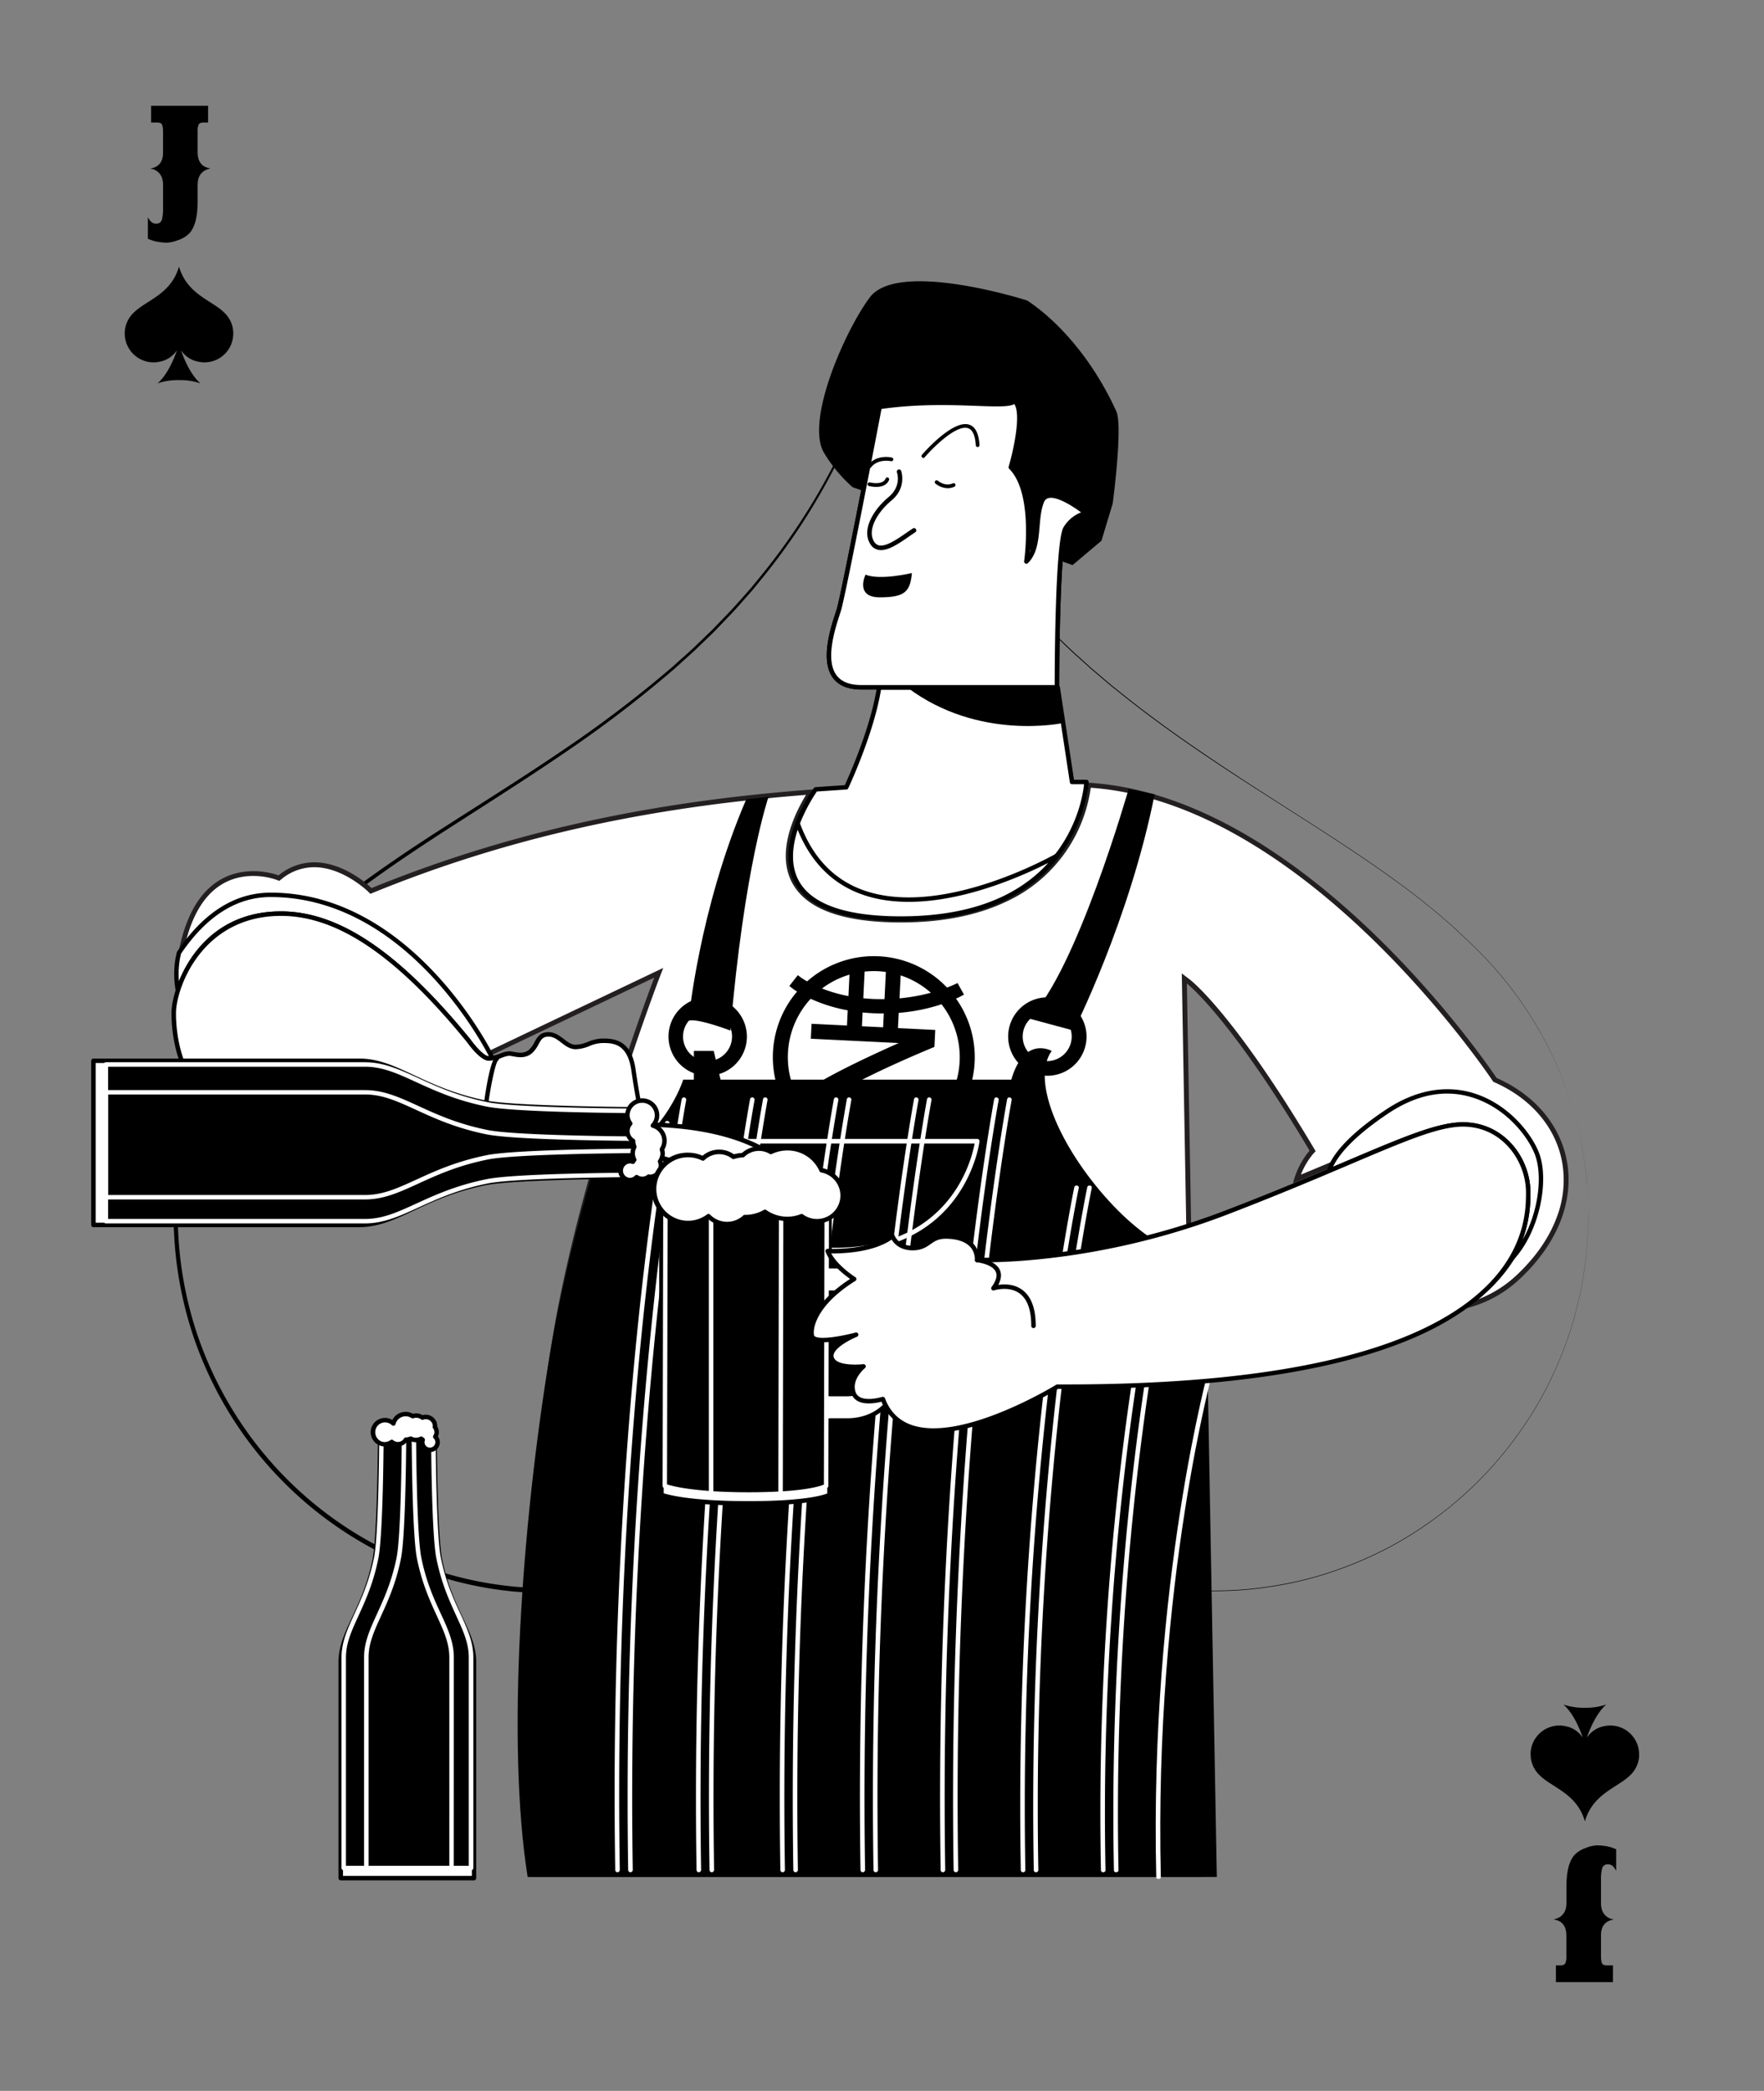
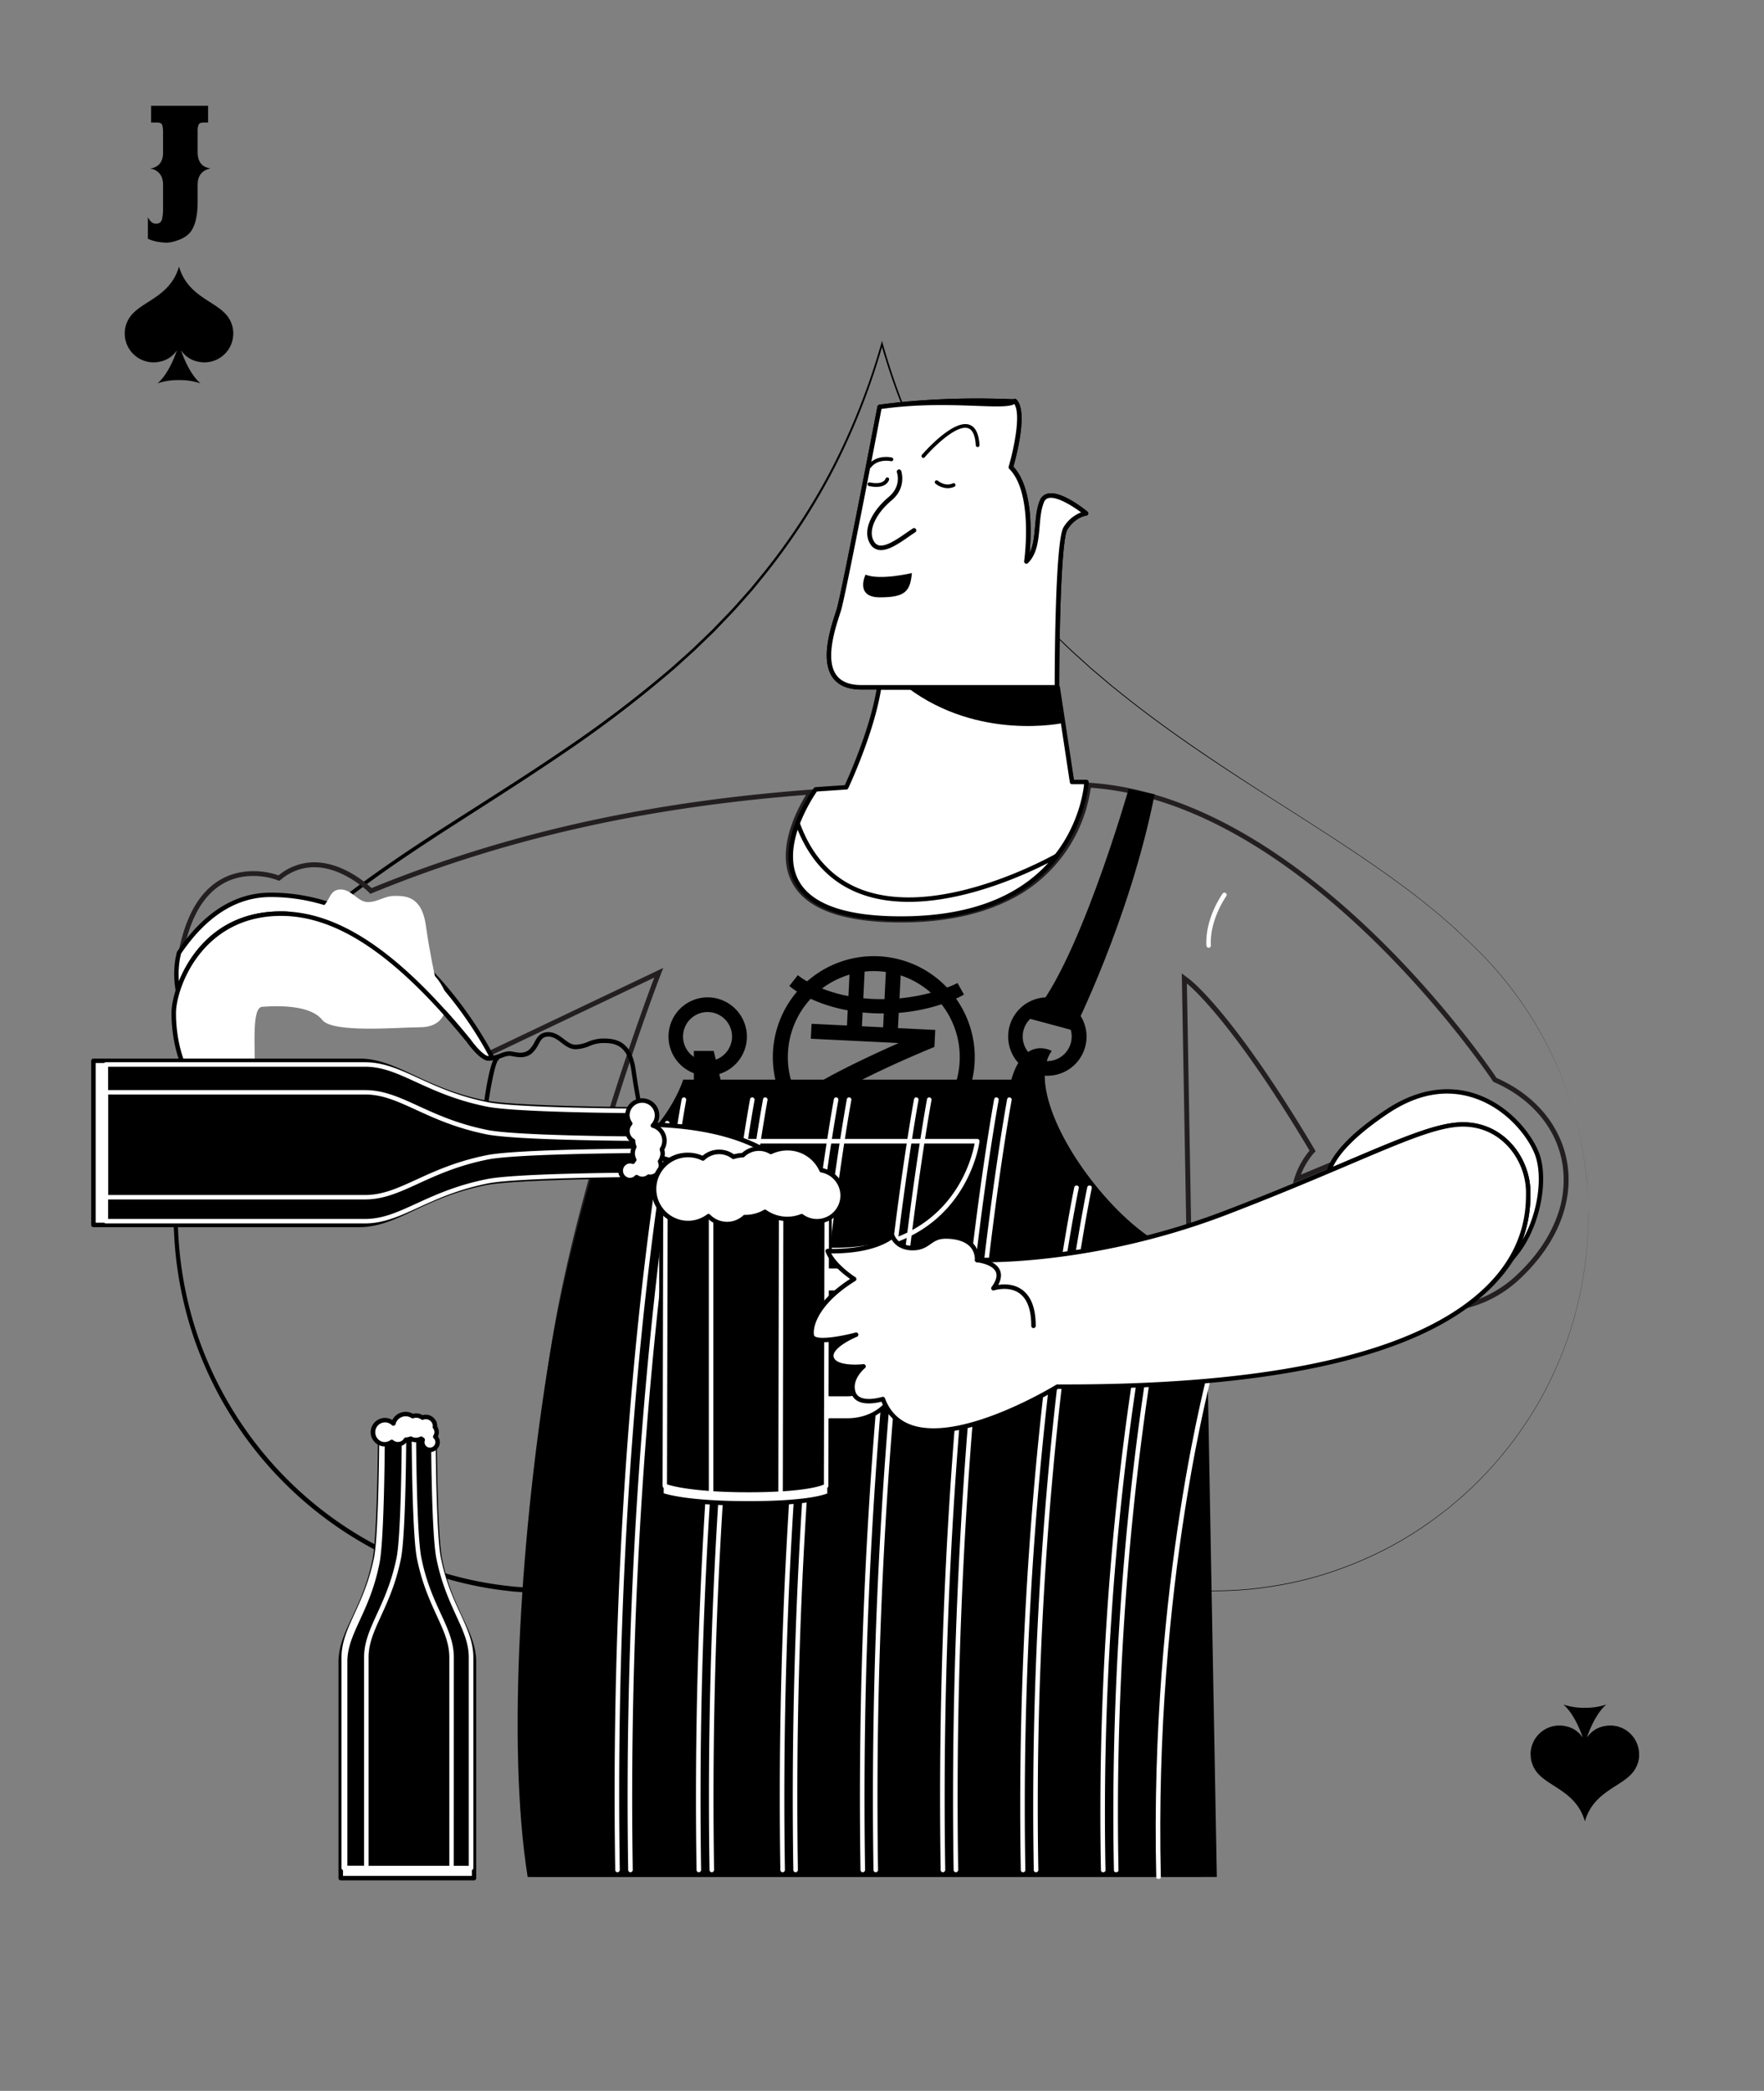
<svg xmlns="http://www.w3.org/2000/svg" viewBox="0 0 1080 1279.92">
  <rect x="0" y="0" width="1080" height="1279.92" fill="#808080" stroke="none" />
  <defs>
    <clipPath id="clip-path">
      <rect width="1080" height="1290.57" style="fill:none" />
    </clipPath>
    <clipPath id="clip-path-2">
      <rect y="103.75" width="1080" height="1080" style="fill:none" />
    </clipPath>
  </defs>
  <g id="Layer_2" data-name="Layer 2">
    <g id="container">
      <rect width="1080" height="1279.92" style="fill:none" />
    </g>
    <g id="suites">
      <g id="Spades">
        <g style="clip-path:url(#clip-path)">
          <path d="M972.21,734.72c-.23-3.67-.25-7.34-.55-11l-1.26-10.93c-.56-3.63-1.18-7.24-1.77-10.86l-2.3-10.77A227.81,227.81,0,0,0,952,649.6a230.64,230.64,0,0,0-50.81-71.22c-2.62-2.57-5.32-5-8-7.58-1.35-1.25-2.64-2.56-4-3.75l-4.15-3.6-4.15-3.61c-1.37-1.22-2.84-2.33-4.25-3.5-2.87-2.29-5.68-4.65-8.59-6.88-11.58-9-23.62-17.42-35.76-25.66C808,507.42,783,492,758.38,476s-48.83-32.65-71.74-51l-4.3-3.44-2.15-1.72-2.1-1.77-8.41-7.12-2.1-1.78-2-1.84-4.09-3.68-4.1-3.69-2-1.84-2-1.9C648,391,642.67,386,637.66,380.65l-3.83-4c-1.26-1.33-2.57-2.61-3.77-4l-7.33-8.22c-1.21-1.38-2.47-2.72-3.63-4.14l-3.49-4.26-7-8.53L602,338.7l-3.3-4.41c-1.13-1.46-2.09-3-3.14-4.53l-6.19-9.12-1.54-2.28L586.43,316l-2.87-4.71c-1.91-3.14-3.87-6.24-5.72-9.42l-5.28-9.66a408.6,408.6,0,0,1-33.06-81.54h1a417.65,417.65,0,0,1-29.38,75.2A389.14,389.14,0,0,1,467,353.51l-6.38,7.84-6.71,7.57c-4.39,5.12-9.14,9.9-13.8,14.78-1.18,1.2-2.3,2.46-3.52,3.62l-3.64,3.51-7.26,7c-2.47,2.3-5,4.53-7.49,6.8s-4.95,4.57-7.56,6.71a724.5,724.5,0,0,1-64.26,49c-22.24,15.22-45,29.62-67.63,44.18q-17,10.89-33.69,22.19c-11.08,7.61-22,15.41-32.63,23.66-2.66,2-5.23,4.21-7.84,6.31l-3.91,3.17-3.79,3.3-3.79,3.31c-1.27,1.11-2.55,2.19-3.75,3.36l-7.3,6.93a233.7,233.7,0,0,0-26.94,29.76,227.08,227.08,0,0,0-44.66,110.33c-.36,3.33-.86,6.64-1,9.95s-.26,6.73-.46,10.1c-.11,1.69-.24,3.36-.32,5l0,1.24v1.16c0,.1,0,.29.06.51l0,.39c0,.17,0,.35,0,.41,0,.4,0,.8,0,1.2l.16,2.52c0,.43,0,.9,0,1.31l.07,1.25.26,5A231.9,231.9,0,0,0,115,796.58a221.21,221.21,0,0,0,12.59,38,229.85,229.85,0,0,0,44,66.64,228,228,0,0,0,101.51,62,220.1,220.1,0,0,0,39.3,7.78c1.65.25,3.32.34,5,.46l5,.38c3.33.32,6.68.29,10,.4l5,.11c1.67,0,3.35,0,5-.06,3.34-.08,6.68-.24,10-.46q10-.7,19.92-2.27c6.59-1,13.18-2.48,19.77-3.71a200.84,200.84,0,0,0,73.06-31.67,222,222,0,0,0,30.7-25.74c2.38-2.35,4.62-4.84,6.93-7.25,1.18-1.2,2.24-2.49,3.35-3.75l3.29-3.79c2.23-2.53,4.35-5.08,6.35-7.73,2-2.81,4.39-5.28,6.29-7.88l5.35-7.31-2.91,8.59q-12.39,36.5-27.85,71.84c-10.27,23.54-21.55,46.66-34,69.16a593.79,593.79,0,0,1-41.33,65.05c-15.3,20.65-32.31,40.21-52,56.87l-1.19-2c27.41-10,56-16.59,84.79-20.68a615.66,615.66,0,0,1,87.08-5.67,615.35,615.35,0,0,1,87,5.89c28.8,4.16,57.32,10.83,84.67,20.87L711,1142c-19.64-16.68-36.57-36.25-51.81-56.9A590.66,590.66,0,0,1,618,1020c-12.38-22.49-23.6-45.6-33.82-69.14s-19.49-47.5-27.7-71.82l-.78-2.32,1.44,2c1.79,2.45,3.92,4.65,5.74,7.16s3.72,4.83,5.72,7.14l6,6.94c2,2.28,4.18,4.46,6.26,6.7a229.89,229.89,0,0,0,27.44,24.26,207,207,0,0,0,31.12,19.31,198.42,198.42,0,0,0,34.1,13.36l4.4,1.27,4.46,1.08,4.46,1.06,4.51.87,9,1.78c3,.56,6,1.09,9,1.54a216.13,216.13,0,0,0,36.56,2.48,222.21,222.21,0,0,0,36.5-3.37,217.35,217.35,0,0,0,35.5-9.12,236.2,236.2,0,0,0,33.58-14.69,229.22,229.22,0,0,0,30.77-19.94c2.42-1.86,4.88-3.69,7.18-5.71l3.5-3c1.17-1,2.35-2,3.45-3l6.71-6.25,6.42-6.56a238.14,238.14,0,0,0,23-28.56,218.85,218.85,0,0,0,18.17-31.85,230.58,230.58,0,0,0,12.9-34.32,239.77,239.77,0,0,0,7.17-36l.94-9.14.48-9.16.12-2.3c0-.76,0-1.52.1-2.29.14-1.52.14-3.06.27-4.58C972.66,740.82,972.33,737.77,972.21,734.72Zm0,0c.12,3,.46,6.1.49,9.16-.13,1.53-.13,3.06-.26,4.58-.06.77-.1,1.53-.1,2.3l-.12,2.29-.48,9.17-.92,9.13a241.21,241.21,0,0,1-7.14,36,231.63,231.63,0,0,1-12.87,34.35,219.57,219.57,0,0,1-18.15,31.88,236.7,236.7,0,0,1-23,28.6l-6.41,6.57L896.54,915c-1.1,1.06-2.28,2-3.45,3l-3.5,3c-2.3,2-4.75,3.86-7.18,5.73a229,229,0,0,1-30.78,20A235.68,235.68,0,0,1,818,961.46a216.68,216.68,0,0,1-35.54,9.17A221.65,221.65,0,0,1,745.94,974a216,216,0,0,1-36.63-2.45c-3-.44-6-1-9.06-1.53l-9-1.77-4.51-.87-4.47-1.06-4.46-1.08L673.38,964a204.17,204.17,0,0,1-65.44-32.63,232,232,0,0,1-27.58-24.26c-2.09-2.24-4.24-4.42-6.28-6.71l-6-6.93c-2-2.31-3.94-4.7-5.77-7.17s-3.92-4.65-5.75-7.15l.66-.34q12.39,36.4,27.84,71.68c10.28,23.49,21.54,46.55,34,69a589.21,589.21,0,0,0,41.25,64.81c15.25,20.55,32.17,40,51.72,56.52l3.28,2.77-4-1.46a417.6,417.6,0,0,0-84.39-20.58,612.91,612.91,0,0,0-86.8-5.66,614,614,0,0,0-86.77,5.88c-28.69,4.14-57.07,10.78-84.27,20.77l-6.35,2.33,5.16-4.38c19.47-16.54,36.31-36,51.51-56.55a589.31,589.31,0,0,0,41.08-64.81c12.37-22.42,23.59-45.48,33.81-69s19.48-47.4,27.69-71.66l2.44,1.28c-2.08,2.83-4.4,5.18-6.3,7.9s-4.23,5.35-6.44,7.87l-3.33,3.83c-1.11,1.28-2.19,2.58-3.37,3.79-2.34,2.44-4.6,5-7,7.34a224.64,224.64,0,0,1-31.06,26.11,203.89,203.89,0,0,1-74.09,32.19c-6.65,1.25-13.2,2.71-19.91,3.76s-13.43,1.83-20.18,2.31c-3.38.24-6.77.4-10.15.48-1.7,0-3.39.06-5.08.07l-5.08-.12c-3.38-.11-6.77-.09-10.15-.42l-5.06-.38c-1.69-.13-3.38-.22-5.06-.47a222.78,222.78,0,0,1-39.8-7.92,231.36,231.36,0,0,1-147.18-130.4,225.11,225.11,0,0,1-12.71-38.52A234.43,234.43,0,0,1,106.67,757l-.26-5.08-.07-1.27c0-.42,0-.8,0-1.21l-.17-2.52c0-.43,0-.87,0-1.32v-.22l0-.24a7.25,7.25,0,0,1-.08-.74c0-.2,0-.27,0-.39v-.32l0-.65,0-1.29c.08-1.71.22-3.39.32-5.06.21-3.34.32-6.66.47-10.06s.64-6.78,1-10.14A229.3,229.3,0,0,1,153.15,605a237.69,237.69,0,0,1,27.26-30l7.37-6.95c1.2-1.17,2.5-2.26,3.77-3.37l3.82-3.32,3.83-3.32,3.94-3.18c2.63-2.1,5.22-4.27,7.9-6.32,10.67-8.26,21.67-16.05,32.8-23.65s22.44-14.91,33.79-22.14c22.68-14.52,45.46-28.84,67.7-44a723.41,723.41,0,0,0,64.23-48.7c2.6-2.13,5-4.45,7.55-6.67s5-4.48,7.48-6.76l7.26-7,3.63-3.49c1.22-1.16,2.35-2.41,3.52-3.6,4.66-4.85,9.4-9.61,13.79-14.7l6.7-7.52,6.38-7.8A387.79,387.79,0,0,0,510,285.33,416.78,416.78,0,0,0,539.5,210.4l.5-1.74.5,1.74a407.36,407.36,0,0,0,32.78,81.44l5.24,9.66c1.84,3.17,3.79,6.28,5.68,9.42l2.86,4.7,1.43,2.34,1.54,2.28,6.15,9.12c1,1.51,2,3.07,3.12,4.53l3.28,4.41,6.56,8.82,7,8.53,3.47,4.27c1.15,1.42,2.42,2.76,3.62,4.14l7.3,8.23c1.19,1.39,2.49,2.68,3.75,4l3.81,4c5,5.37,10.35,10.39,15.61,15.5l2,1.91,2,1.85,4.09,3.68,4.08,3.69,2,1.84,2.1,1.78,8.39,7.11,2.1,1.78,2.15,1.73,4.29,3.43c22.87,18.4,47.12,35,71.66,51.1s49.53,31.5,73.88,47.92c12.13,8.25,24.16,16.67,35.74,25.7,2.91,2.24,5.72,4.6,8.59,6.89,1.41,1.17,2.88,2.28,4.25,3.5l4.15,3.62,4.15,3.61c1.4,1.19,2.68,2.51,4,3.75,2.66,2.54,5.36,5,8,7.59a229.5,229.5,0,0,1,65,112.9l2.28,10.77c.59,3.62,1.21,7.24,1.76,10.87l1.25,10.93C972,727.38,972,731.05,972.21,734.72Z" />
          <path d="M92.62,64.75h34.67c.07,0,.11,0,.11.13v10c0,.08,0,.13-.11.13h-2.68c-1.58,0-2.58.42-3,1.28a10.27,10.27,0,0,0-.61,4.14V93.09q0,8.11,6.5,9.74c.34.09.72.19,1.13.27v.14a9.32,9.32,0,0,0-4.95,2.43A9,9,0,0,0,121.1,112v.2l-.1.08v11q0,16.11-6.6,20.9A17.15,17.15,0,0,1,109,147a21,21,0,0,1-6.8,1.55,35.69,35.69,0,0,1-5.68-.54,23.9,23.9,0,0,1-5.88-1.83l-.1-.06v-13h.1c1.3,2.52,2.86,3.79,4.64,3.79h.21a3.45,3.45,0,0,0,3.61-2.31,28,28,0,0,0,.73-7.3V112.91a13.34,13.34,0,0,0-.83-4.53,8.57,8.57,0,0,0-4.44-4.47,6,6,0,0,0-2.48-.61v-.13a14.92,14.92,0,0,0,1.55-.34q6.19-1.89,6.2-9.34V81.12c0-3.52-.49-5.42-1.45-5.68A4.85,4.85,0,0,0,96.13,75H92.62c-.07,0-.1,0-.1-.13v-10C92.52,64.79,92.55,64.75,92.62,64.75Z" />
          <path d="M142.81,203.44c0-.29,0-.58-.05-.89a17.57,17.57,0,0,0-5.52-11.24c-7.64-7.55-22.79-11.14-27.64-28.14h0c-4.86,17-20,20.59-27.65,28.14a17.62,17.62,0,0,0-5.52,11.24c0,.31,0,.6-.05.89s0,.5,0,.74c0,0,0,.06,0,.09s0,.27,0,.4A17.66,17.66,0,0,0,94,221.83a17.12,17.12,0,0,0,3.67-.4,16.14,16.14,0,0,0,9.77-5.82c.17-.2.31-.39.46-.59s.27-.32.4-.49c-2.33,6.9-6.62,15.74-11.88,20.16a38.51,38.51,0,0,1,13.17-2h0a38.46,38.46,0,0,1,13.16,2c-5.26-4.42-9.55-13.26-11.88-20.16.13.17.27.32.4.49l.46.59a16.14,16.14,0,0,0,9.77,5.82,17.19,17.19,0,0,0,3.67.4,17.65,17.65,0,0,0,17.63-17.16c0-.13,0-.26,0-.4v-.09C142.84,203.94,142.82,203.69,142.81,203.44Z" />
-           <path d="M987.38,1213.36H952.71c-.07,0-.11,0-.11-.13v-10c0-.09,0-.13.11-.13h2.68q2.37,0,3-1.29a10.25,10.25,0,0,0,.61-4.13V1185q0-8.12-6.5-9.73a9.89,9.89,0,0,0-1.13-.27v-.14a9.33,9.33,0,0,0,5-2.44,9,9,0,0,0,2.58-6.28V1166l.1-.07v-11q0-16.11,6.6-20.9a17.58,17.58,0,0,1,5.38-2.85,21,21,0,0,1,6.8-1.55,37,37,0,0,1,5.68.54,24.37,24.37,0,0,1,5.88,1.83l.1.07v13h-.1c-1.3-2.52-2.86-3.8-4.64-3.8h-.21a3.44,3.44,0,0,0-3.61,2.32,27.89,27.89,0,0,0-.73,7.3v14.41a13.43,13.43,0,0,0,.83,4.53,8.59,8.59,0,0,0,4.44,4.46,6,6,0,0,0,2.48.61v.13a13.71,13.71,0,0,0-1.55.35c-4.13,1.25-6.2,4.37-6.2,9.33V1197c0,3.51.49,5.41,1.45,5.68a4.85,4.85,0,0,0,2.27.41h3.51c.07,0,.1,0,.1.13v10C987.48,1213.32,987.45,1213.36,987.38,1213.36Z" />
          <path d="M937.19,1074.67c0,.3,0,.58,0,.89a17.55,17.55,0,0,0,5.52,11.24c7.64,7.55,22.79,11.14,27.64,28.15h0c4.86-17,20-20.6,27.65-28.15a17.59,17.59,0,0,0,5.52-11.24c0-.31,0-.59,0-.89s0-.49,0-.74c0,0,0-.06,0-.09s0-.27,0-.4a17.62,17.62,0,0,0-21.3-16.76,16.11,16.11,0,0,0-9.77,5.83c-.17.19-.31.38-.46.58s-.27.32-.4.5c2.33-6.9,6.62-15.75,11.88-20.17a38.28,38.28,0,0,1-13.17,2h0a38.22,38.22,0,0,1-13.16-2c5.26,4.42,9.55,13.27,11.88,20.17-.13-.18-.27-.33-.4-.5s-.3-.39-.46-.58a16.11,16.11,0,0,0-9.77-5.83,17.86,17.86,0,0,0-3.67-.39,17.64,17.64,0,0,0-17.63,17.15c0,.13,0,.26,0,.4v.09C937.16,1074.18,937.18,1074.43,937.19,1074.67Z" />
        </g>
      </g>
    </g>
    <g id="Body_Beer2" data-name="Body/Beer2">
      <g style="clip-path:url(#clip-path-2)">
        <path d="M269.46,955.17c-3.34-16-3.44-84.12-3.44-84.12H232.8s-.11,68.07-3.45,84.12c-6.49,31.24-20.76,43.91-20.76,62.24v132.3h81.63v-132.3C290.22,999.08,276,986.41,269.46,955.17Z" style="fill:#fff" />
        <path d="M290.22,1151.07H208.59a1.37,1.37,0,0,1-1.36-1.37V1017.42c0-9.6,3.82-17.78,8.25-27.25s9.37-20,12.54-35.28c3.26-15.73,3.41-83.17,3.41-83.85a1.37,1.37,0,0,1,1.37-1.36H266a1.36,1.36,0,0,1,1.36,1.36c0,.68.14,68.12,3.42,83.85h0c3.16,15.25,8.14,25.89,12.53,35.28s8.25,17.65,8.25,27.25V1149.7A1.37,1.37,0,0,1,290.22,1151.07ZM210,1148.34h78.9V1017.42c0-9-3.53-16.54-8-26.1s-9.5-20.31-12.74-35.87h0c-3.1-14.94-3.43-73.09-3.46-83H234.15c0,10-.36,68.1-3.46,83C227.45,971,222.4,981.8,218,991.32s-8,17.1-8,26.1Z" />
        <path d="M267.83,956.58c-3.12-15.64-3.21-82-3.21-82H234.24s-.1,66.34-3.21,82C225,987,211.3,999.36,211.3,1017.23v126.28h76.21V1017.23C287.51,999.36,273.89,987,267.83,956.58Z" />
        <path d="M287.5,1144.87H211.3a1.36,1.36,0,0,1-1.36-1.36V1017.23c0-9.31,3.63-17.25,7.83-26.44s8.95-19.56,11.92-34.48c3.05-15.33,3.19-81,3.19-81.7a1.36,1.36,0,0,1,1.36-1.37h30.38a1.36,1.36,0,0,1,1.36,1.37c0,.66.14,66.37,3.19,81.7,3,14.91,7.7,25.3,11.88,34.46s7.82,17.14,7.82,26.46v126.28A1.36,1.36,0,0,1,287.5,1144.87Zm-74.83-2.73h73.47V1017.23c0-8.73-3.34-16.05-7.57-25.32s-9.05-19.84-12.08-35.06c-2.89-14.54-3.2-71.08-3.23-80.88H235.6c0,9.8-.34,66.34-3.24,80.88-3,15.22-7.85,25.77-12.11,35.07s-7.58,16.59-7.58,25.31Z" style="fill:#fff" />
        <path d="M268.55,953.94c-3.19-15.64-3.29-82-3.29-82H253.35s.1,66.33,3.28,82c6.2,30.45,19.82,42.79,19.82,60.65v128.92h11.91V1014.59C288.36,996.73,274.75,984.39,268.55,953.94Z" />
        <path d="M288.36,1144.87H276.45a1.36,1.36,0,0,1-1.36-1.36V1014.59c0-8.75-3.37-16.1-7.63-25.41s-9.07-19.8-12.16-35C252.12,938.62,252,874.68,252,872a1.38,1.38,0,0,1,.39-1,1.41,1.41,0,0,1,1-.4h11.91a1.36,1.36,0,0,1,1.36,1.36c0,.67.14,66.38,3.27,81.71h0c3,14.86,7.77,25.22,12,34.37s7.87,17.2,7.87,26.55v128.92A1.36,1.36,0,0,1,288.36,1144.87Zm-10.55-2.73H287V1014.59c0-8.75-3.37-16.11-7.63-25.41s-9.07-19.8-12.16-35h0c-3-14.54-3.28-71.09-3.31-80.88h-9.18c0,9.55.38,66.24,3.25,80.34,3,14.86,7.77,25.23,12,34.37s7.88,17.2,7.88,26.55Z" style="fill:#fff" />
-         <path d="M244.08,953.94c3.19-15.64,3.29-82,3.29-82H233.55s-.1,66.33-3.28,82c-6.2,30.45-19.82,42.79-19.82,60.65v128.92h13.82V1014.59C224.27,996.73,237.88,984.39,244.08,953.94Z" />
        <path d="M224.27,1144.87H210.45a1.36,1.36,0,0,1-1.36-1.36V1014.59c0-9.35,3.65-17.32,7.88-26.55s8.94-19.51,12-34.37c3.12-15.33,3.26-81,3.26-81.71a1.36,1.36,0,0,1,1.36-1.36h13.81a1.37,1.37,0,0,1,1.37,1.36c0,2.72-.14,66.66-3.31,82.25h0c-3.09,15.17-7.91,25.68-12.16,35s-7.63,16.66-7.63,25.41v128.92A1.36,1.36,0,0,1,224.27,1144.87Zm-12.46-2.73H222.9V1014.59c0-9.35,3.66-17.32,7.88-26.55s8.94-19.51,12-34.37h0c2.86-14.1,3.21-70.79,3.25-80.34H234.91c0,9.79-.35,66.34-3.31,80.88-3.08,15.17-7.9,25.68-12.16,35s-7.63,16.66-7.63,25.41Zm32.27-188.2h0Z" style="fill:#fff" />
        <path d="M266.44,879.48a5,5,0,0,0-.24-6,5.5,5.5,0,0,0-7.59-5.71,6.11,6.11,0,0,0-6-.89,7.78,7.78,0,0,0-11.82,4.46,7.36,7.36,0,1,0-5.1,12.67,7.19,7.19,0,0,0,4.11-1.41,5.67,5.67,0,0,0,8.63-1.39,7.81,7.81,0,0,0,2.94-.62,6.9,6.9,0,0,0,6.47,0,5.6,5.6,0,0,0,1,.66,4.78,4.78,0,0,0-.3,1.52,4.69,4.69,0,1,0,7.9-3.38Z" style="fill:#fff" />
        <path d="M263.22,888.91a6.06,6.06,0,0,1-6.05-6c0-.16,0-.3,0-.45a8,8,0,0,1-5.85-.3,9.15,9.15,0,0,1-2.15.46,7.1,7.1,0,0,1-9.42,1.72,8,8,0,0,1-4.06,1.13,8.74,8.74,0,0,1,0-17.48,8.57,8.57,0,0,1,4.5,1.27,9.17,9.17,0,0,1,8.11-5,9.06,9.06,0,0,1,4.5,1.19,7.6,7.6,0,0,1,5.94.86,6.63,6.63,0,0,1,2-.3,7,7,0,0,1,6.95,7,1.16,1.16,0,0,1,0,.27,6.52,6.52,0,0,1,1,3.45,6.22,6.22,0,0,1-.59,2.61,5.94,5.94,0,0,1,1.19,3.57A6.06,6.06,0,0,1,263.22,888.91Zm-5.36-9.6a1.37,1.37,0,0,1,.95.39,2.69,2.69,0,0,0,.5.33,1.68,1.68,0,0,1,.82,1.77,3.17,3.17,0,0,0-.23,1.06,3.32,3.32,0,1,0,6.64,0,3.29,3.29,0,0,0-1-2.39,1.38,1.38,0,0,1-.23-1.69,4,4,0,0,0,.68-2.1,4.14,4.14,0,0,0-.86-2.38,1.34,1.34,0,0,1-.24-.93,2.46,2.46,0,0,1,.1-.47,4.28,4.28,0,0,0-5.81-3.84,1.34,1.34,0,0,1-1.27-.11,5,5,0,0,0-4.64-.79,1.78,1.78,0,0,1-1.36-.1,6.41,6.41,0,0,0-9.74,3.68,1.37,1.37,0,0,1-.95,1,1.39,1.39,0,0,1-1.31-.33,6,6,0,0,0-10.17,4.31c0,4.42,4.77,8,9.35,4.84a1.38,1.38,0,0,1,1.64.07,4.35,4.35,0,0,0,6.61-1.07,1.38,1.38,0,0,1,1.13-.64,6.44,6.44,0,0,0,2.43-.5,1.39,1.39,0,0,1,1.13,0,5.45,5.45,0,0,0,5.28,0A1.35,1.35,0,0,1,257.86,879.31Z" />
-         <path d="M326.29,1147.33c-12.84-82.92-2.66-230.78,13.53-328.39C356.56,718,401.53,600.16,402,599l1.35-3.5-102.9,49c-.4.22-.74.38-1.08.55l-.49.25c-2.74-.49-7.8-6.08-10.64-10.08l-.07-.08c-57.32-69.82-93.72-77.89-116.1-77.89-39.7,0-56.36,27.47-62.42,42.15a54.18,54.18,0,0,1,.59-12.73c7-42.87,28.27-51.87,44.87-51.87A45,45,0,0,1,170,537.26l.81.31.67-.53a33.09,33.09,0,0,1,20.94-7.63c18.34,0,33.86,15.19,34,15.34l.7.7.92-.38c81.63-33.29,167-52.43,268.35-60.17-5.44,8.28-20.5,34.22-10.37,54.25,8.08,16,30.14,24.09,65.55,24.09,44.89,0,77.76-13.41,97.7-39.85a89.65,89.65,0,0,0,17.24-42.76c30.37,1.89,62.16,12.32,94.52,31,26.37,15.22,53.16,35.93,79.64,61.55,45.13,43.67,74.05,87,74.34,87.46l.24.36.41.18c23.14,10.22,38.57,28.62,42.32,50.5,4.12,24-5.9,48.77-28.21,69.79a72.13,72.13,0,0,1-32.66,17.94c40-28.08,40-60.27,40-71.2a44.3,44.3,0,0,0-11.53-29.71,40.27,40.27,0,0,0-30-13.11c-15.23,0-35.94,8.73-70.25,23.21-9.35,3.94-19.84,8.37-31.49,13.16a47.67,47.67,0,0,1,9-16.41l.76-.82-.57-1c-48.66-81.75-74.43-101.91-75.5-102.73L725.09,599l9.72,548.34Z" style="fill:#fff" />
        <path d="M667.83,482.22c29.7,2.11,60.78,12.43,92.42,30.71,26.26,15.16,52.94,35.79,79.33,61.31,45,43.55,73.89,86.81,74.18,87.24l.49.74.8.35c22.67,10,37.78,28,41.45,49.39a63.73,63.73,0,0,1-3.69,34c-4.69,12.23-12.79,23.81-24.07,34.44a71.48,71.48,0,0,1-23.82,15c33.73-27.19,33.73-56.76,33.73-67.21v-.07a45.72,45.72,0,0,0-11.93-30.65,41.74,41.74,0,0,0-31.06-13.6c-15.54,0-36.35,8.78-70.84,23.33-8.49,3.58-18,7.57-28.35,11.87a45.48,45.48,0,0,1,7.5-12.72l1.52-1.64-1.15-1.93c-48.8-82-74.79-102.32-75.87-103.15l-4.93-3.76.11,6.2,9.64,543.72H327.58c-5.61-37.25-7-90.26-4-153.58,2.74-58.46,9.21-121.54,17.75-173.07C358,718.37,402.93,600.7,403.38,599.52l2.69-7-6.78,3.23-99.5,47.39-.07,0-.07,0-1,.49c-1.93-.78-6.13-5-9.25-9.36l-.06-.08-.07-.08c-23.71-28.89-45.15-49.14-65.52-61.93-17.71-11.11-34.63-16.51-51.74-16.51-35.57,0-53,21.56-61,37a52.78,52.78,0,0,1,.63-5.82c6.84-41.84,27.37-50.62,43.39-50.62a44,44,0,0,1,14.34,2.37l1.61.64,1.36-1.08a31.62,31.62,0,0,1,20-7.3c17.69,0,32.81,14.76,33,14.9l1.41,1.4,1.84-.75c80.68-32.9,165-52,264.91-59.83-6.38,10.42-18.42,34.24-8.84,53.19,8.36,16.54,30.86,24.92,66.89,24.92,24.77,0,46.23-4.18,63.8-12.42a90.45,90.45,0,0,0,52.46-70.1M665.14,479c-.36,5.59-7.31,82.7-113.57,82.7-110.14,0-52.29-78.41-52.17-78.57-88.56,6.54-178.46,22.4-271.92,60.52,0,0-15.88-15.77-35.08-15.78a34.43,34.43,0,0,0-21.87,8,46.23,46.23,0,0,0-15.44-2.58c-15.78,0-39,8.11-46.35,53.13a53.87,53.87,0,0,0,.22,19.2c6-19,23.59-46.88,63.09-46.88,30,0,65.42,17,114.94,77.34,0,0,7.57,10.64,12.16,10.74.64-.33,1.3-.63,1.93-1l99.5-47.38S355.3,716.39,338.34,818.69s-26,250.1-13.33,330.14H736.34l-9.69-546.77s26.05,19.86,75.12,102.3a49.24,49.24,0,0,0-10.13,20c55.84-22.84,84.65-37.42,104-37.42,23.63,0,40,19.93,40,41.25,0,11.55.09,45.57-45.63,74.17a73.68,73.68,0,0,0,40.78-19.74c47.25-44.53,34.53-101.1-14.54-122.76,0,0-115-173.5-251.12-180.79Z" style="fill:#231f20" />
        <path d="M740,580.17a1.38,1.38,0,0,1-1.37-1.29c-.92-16.64,9.51-31.3,9.95-31.92a1.37,1.37,0,0,1,2.22,1.6c-.11.14-10.31,14.51-9.44,30.17a1.37,1.37,0,0,1-1.29,1.44Z" style="fill:#fff" />
        <path d="M585.36,611.28a49.24,49.24,0,0,0,4.82-2.45l-3.94-7.06a61.83,61.83,0,0,1-6.43,2.77,61.81,61.81,0,0,0-85.66-3.79,39.61,39.61,0,0,1-5.68-3.8l-5.19,6.61A39.73,39.73,0,0,0,488,607a61.81,61.81,0,1,0,97.33,4.32Zm-15.45-3.56a115.9,115.9,0,0,1-19.19,3.43l.7-14.06A52.42,52.42,0,0,1,569.91,607.72ZM542.36,595l-.82,16.63c-2.37,0-4.79,0-7.29-.12-2-.09-3.86-.24-5.7-.43l.81-16.31a53.66,53.66,0,0,1,8.24-.24C539.21,594.61,540.79,594.78,542.36,595Zm-14.65,33.23.41-8.45q3,.3,6.28.47c2.29.11,4.53.15,6.71.14l-.42,8.48Zm-7.61-31.6-.65,13.13a89,89,0,0,1-16.17-4.65A52.58,52.58,0,0,1,520.1,596.63Zm-23.78,14.79a96,96,0,0,0,22.7,7.06l-.46,9.3-21.68-1.06-.45,9.14,53.8,2.65c-48.09,21.4-59.19,30.4-61.74,33.27a52.62,52.62,0,0,1,7.83-60.36Zm77.62,71.16c-3.85-5.84-9-12.61-9-12.61l-10.82,4.76c7.93,7.91,10.44,12.71,11,15.53a52.63,52.63,0,0,1-67.53-6c-5.72-10.77,74.5-43.37,74.5-43.37l.06-1.26.23-4.57.22-4.57-22.83-1.13.46-9.33a111.93,111.93,0,0,0,26.21-5.26,52.63,52.63,0,0,1-2.56,67.85Z" />
        <path d="M433.05,610.53a24,24,0,1,0,24.24,24A24.13,24.13,0,0,0,433.05,610.53Zm0,39a15,15,0,1,1,15.14-15A15.08,15.08,0,0,1,433.05,649.57Z" />
        <path d="M641,610.53a24,24,0,1,0,24.24,24A24.13,24.13,0,0,0,641,610.53Zm0,39a15,15,0,1,1,15.14-15A15.08,15.08,0,0,1,641,649.57Z" />
        <path d="M629.89,623.47l27.47,7.4s34.31-67.93,49.56-144.64L691,483S658.79,595.75,629.89,623.47Z" />
        <path d="M681.63,738.07c-30.76-32.34-51.27-75.78-37.75-94.73,0,0-16.78-9.7-24.71,17.56h-178l-4.2-17.56H424.82V660.9h-6.53S406,701.31,363.21,716C353,751.4,343,791,336.73,828.64,319.32,933.39,310,1067.09,323.05,1149H745l-6.9-376.77h0S712.39,770.42,681.63,738.07Z" />
-         <path d="M447.19,630.87s-20.51-7.86-25.64-6c0,0,6.38-68.33,35.35-135.6l13.61-1.43S455.58,531.05,447.19,630.87Z" />
        <path d="M511.2,766.57c-26,0-45.32-7.06-57.44-21-17.25-19.82-13.56-46.08-13.39-47.19a1.39,1.39,0,0,1,1.38-1.18h156.6a1.44,1.44,0,0,1,1,.46,1.4,1.4,0,0,1,.34,1.09C599.66,699.43,590.92,766.57,511.2,766.57ZM443,700c-.49,5.3-1.51,27.27,12.9,43.81,11.56,13.28,30.17,20,55.3,20,70.53,0,83.7-53.91,85.51-63.81Z" style="fill:#fff" />
        <path d="M487.12,1146.11a1.39,1.39,0,0,1-1.4-1.37c-4.3-271.18,32.39-469.85,32.76-471.82a1.35,1.35,0,0,1,1.63-1.11,1.39,1.39,0,0,1,1.12,1.62c-.37,2-37,200.38-32.72,471.27A1.45,1.45,0,0,1,487.12,1146.11Z" style="fill:#fff" />
        <path d="M479.17,1146.11a1.39,1.39,0,0,1-1.4-1.37c-4.3-271.18,32.39-469.85,32.76-471.82a1.36,1.36,0,0,1,1.63-1.11,1.38,1.38,0,0,1,1.12,1.62c-.37,2-37,200.38-32.71,471.27A1.46,1.46,0,0,1,479.17,1146.11Z" style="fill:#fff" />
        <path d="M435.8,1146.11a1.39,1.39,0,0,1-1.4-1.37c-4.3-271.18,32.39-469.85,32.76-471.82a1.35,1.35,0,0,1,1.63-1.11,1.39,1.39,0,0,1,1.12,1.62c-.37,2-37,200.38-32.72,471.27A1.44,1.44,0,0,1,435.8,1146.11Z" style="fill:#fff" />
        <path d="M427.85,1146.11a1.4,1.4,0,0,1-1.4-1.37c-4.3-271.18,32.39-469.85,32.76-471.82a1.36,1.36,0,0,1,1.64-1.11,1.39,1.39,0,0,1,1.12,1.62c-.38,2-37,200.38-32.72,471.27A1.46,1.46,0,0,1,427.85,1146.11Z" style="fill:#fff" />
        <path d="M386,1146.11a1.39,1.39,0,0,1-1.4-1.37c-4.3-271.18,32.39-469.85,32.76-471.82a1.36,1.36,0,0,1,1.63-1.11,1.38,1.38,0,0,1,1.12,1.62c-.37,2-37,200.38-32.71,471.27A1.46,1.46,0,0,1,386,1146.11Z" style="fill:#fff" />
        <path d="M378.06,1146.11a1.39,1.39,0,0,1-1.39-1.37c-4.3-271.18,30.1-455.45,30.47-457.43a1.36,1.36,0,0,1,1.63-1.11,1.39,1.39,0,0,1,1.12,1.62c-.37,2-34.72,186-30.43,456.88A1.46,1.46,0,0,1,378.06,1146.11Z" style="fill:#fff" />
        <path d="M709.32,1150.21c-.77,0-1.39-.41-1.4-.91-4.3-180.42,32.39-312.59,32.76-313.91.14-.5.81-.83,1.63-.74s1.27.58,1.12,1.08c-.37,1.31-37,133.32-32.71,313.54C710.73,1149.79,710,1150.18,709.32,1150.21Z" style="fill:#fff" />
        <path d="M536.18,1146.11a1.39,1.39,0,0,1-1.39-1.37c-4.3-271.18,32.39-469.85,32.76-471.82a1.35,1.35,0,0,1,1.63-1.11,1.39,1.39,0,0,1,1.12,1.62c-.37,2-37,200.38-32.72,471.27A1.45,1.45,0,0,1,536.18,1146.11Z" style="fill:#fff" />
        <path d="M528.24,1146.11a1.39,1.39,0,0,1-1.4-1.37c-4.3-271.18,32.39-469.85,32.76-471.82a1.35,1.35,0,0,1,1.63-1.11,1.38,1.38,0,0,1,1.12,1.62c-.37,2-37,200.38-32.71,471.27A1.46,1.46,0,0,1,528.24,1146.11Z" style="fill:#fff" />
        <path d="M585.25,1146.11a1.4,1.4,0,0,1-1.4-1.37c-4.29-271.18,32.39-469.85,32.77-471.82a1.35,1.35,0,0,1,1.63-1.11,1.39,1.39,0,0,1,1.12,1.62c-.37,2-37,200.38-32.72,471.27A1.46,1.46,0,0,1,585.25,1146.11Z" style="fill:#fff" />
        <path d="M577.31,1146.11a1.39,1.39,0,0,1-1.4-1.37c-4.3-271.18,32.39-469.85,32.76-471.82a1.35,1.35,0,0,1,1.63-1.11,1.39,1.39,0,0,1,1.12,1.62c-.37,2-37,200.38-32.71,471.27A1.46,1.46,0,0,1,577.31,1146.11Z" style="fill:#fff" />
        <path d="M634.32,1146.11a1.33,1.33,0,0,1-1.4-1.21c-4.29-240.33,32.39-416.4,32.76-418.15a1.37,1.37,0,0,1,1.64-1,1.24,1.24,0,0,1,1.12,1.43c-.37,1.75-37,177.59-32.72,417.66A1.39,1.39,0,0,1,634.32,1146.11Z" style="fill:#fff" />
        <path d="M626.38,1146.11a1.32,1.32,0,0,1-1.4-1.21c-4.3-240.33,32.39-416.4,32.76-418.15a1.35,1.35,0,0,1,1.63-1,1.24,1.24,0,0,1,1.12,1.43c-.37,1.75-37,177.59-32.72,417.66A1.37,1.37,0,0,1,626.38,1146.11Z" style="fill:#fff" />
        <path d="M683.39,1146.11A1.28,1.28,0,0,1,682,1145c-4.3-215.69,32.39-373.7,32.76-375.27a1.38,1.38,0,0,1,1.64-.88c.76.11,1.26.68,1.12,1.28-.38,1.57-37,159.38-32.72,374.84C684.8,1145.61,684.11,1146.07,683.39,1146.11Z" style="fill:#fff" />
        <path d="M675.44,1146.11a1.27,1.27,0,0,1-1.39-1.09c-4.3-215.69,32.39-373.7,32.76-375.27a1.36,1.36,0,0,1,1.63-.88c.76.11,1.26.68,1.12,1.28-.37,1.57-37,159.38-32.72,374.84C676.85,1145.61,676.17,1146.07,675.44,1146.11Z" style="fill:#fff" />
        <path d="M456.23,782.91a12.73,12.73,0,0,1-8.94-3.68,13.58,13.58,0,0,1-4.07-9.65,13.34,13.34,0,0,1,13.33-13.32,13.58,13.58,0,0,1,9.67,4.08,12.7,12.7,0,0,1,3.65,9.25h0a13.84,13.84,0,0,1-13.31,13.31Zm.32-25.89A12.58,12.58,0,0,0,444,769.58a12.8,12.8,0,0,0,3.84,9.11,12,12,0,0,0,8.72,3.46,13.09,13.09,0,0,0,12.57-12.58,11.94,11.94,0,0,0-3.43-8.7A12.79,12.79,0,0,0,456.55,757Z" style="fill:#fff" />
        <path d="M455.77,764a24.84,24.84,0,0,1-13.55-3.84l.44-.61a24.82,24.82,0,0,0,13.4,3.69,29.4,29.4,0,0,0,14.1-3.71l.4.64A29.54,29.54,0,0,1,456.07,764Z" style="fill:#fff" />
        <rect x="453.95" y="756.93" width="0.76" height="9.8" style="fill:#fff" />
        <rect x="458.05" y="756.93" width="0.76" height="9.8" style="fill:#fff" />
        <rect x="447.64" y="766.35" width="16.93" height="0.76" style="fill:#fff" />
        <path d="M447.19,778.71c0-.21,0-1.08,2.17-3.4a23.47,23.47,0,0,1,6.25-4.29l8.77-4.13.28.7-.11,0-8.62,4.08a22.65,22.65,0,0,0-6,4.12c-1.92,2.08-2,2.81-2,2.82h-.21Z" style="fill:#fff" />
        <rect x="463.92" y="766.35" width="0.76" height="1.23" style="fill:#fff" />
        <path d="M465.41,778.48a8.54,8.54,0,0,0-1.16-1.14c-.48-.37-1.46-1-1.47-1l.39-.65s1,.62,1.54,1A9.25,9.25,0,0,1,466,778Z" style="fill:#fff" />
        <path d="M647.59,420.85l8.79,57.85h8.78s-3.33,83.6-113.59,83.6-52.16-79.1-52.16-79.1L518.12,482s15.89-33.54,20.13-61.1Z" style="fill:#fff" />
        <path d="M551.58,563.67c-35.3,0-57.3-8.11-65.39-24.09-12.05-23.8,11.13-55.83,12.12-57.18a1.36,1.36,0,0,1,1-.55l17.91-1.21c2.31-5,15.85-35.16,19.67-60a1.37,1.37,0,0,1,1.35-1.15H647.6a1.36,1.36,0,0,1,1.34,1.16l8.61,56.69h7.61a1.39,1.39,0,0,1,1,.42,1.35,1.35,0,0,1,.37,1C666.49,479.61,661.86,563.67,551.58,563.67Zm-51.43-79.15c-2.91,4.18-22,33.09-11.53,53.83,7.59,15,28.77,22.59,63,22.59,99.8,0,111-70,112.1-80.88h-7.31A1.36,1.36,0,0,1,655,478.9l-8.61-56.69h-107c-4.48,27.23-19.9,60-20.06,60.32a1.35,1.35,0,0,1-1.14.78Z" />
        <path d="M650.89,442.58s-51.58,11.29-95.38-21.73h92.08Z" />
        <path d="M647.34,523.7c-.65.37-125.83,72-159-19.7-8.94,23.44-10,58.3,63.24,58.3C603.89,562.3,632.1,543.48,647.34,523.7Z" style="fill:#fff" />
        <path d="M551.58,563.67c-32.61,0-53.91-6.94-63.33-20.61-6.85-10-7.26-23.63-1.19-39.54a1.35,1.35,0,0,1,1.27-.88h0a1.37,1.37,0,0,1,1.28.9c7.48,20.71,20.4,34.57,38.4,41.19,47.89,17.6,115.78-20.58,118.64-22.21a1.35,1.35,0,0,1,1.71.29,1.37,1.37,0,0,1,0,1.72C628.42,550.5,595.84,563.67,551.58,563.67Zm-63.2-55.73c-3.31,10.14-5,23.19,2.12,33.57,8.88,12.89,29.43,19.43,61.08,19.43,40.21,0,70.52-11,90.22-32.74-18.42,9.39-73.52,34.27-114.73,19.08C509.32,540.76,496.32,527.53,488.38,507.94Z" />
        <path d="M895.66,688.31c23.63,0,40,20.06,40,41.53,0,7.29,0,23.49-11.15,41.65C941.65,754.15,947,723,941.25,706.93,934,686.49,897.18,648.32,849,680.58c-24.1,16.15-32.73,28.19-35.33,36.2C855.38,699.16,879,688.31,895.66,688.31Z" style="fill:#fff" />
        <path d="M924.5,772.85a1.3,1.3,0,0,1-.84-.29,1.35,1.35,0,0,1-.32-1.78c10.94-17.76,10.94-33.35,10.94-40.85,0-19.41-14.76-40.26-38.61-40.26-14.66,0-35.18,8.72-69.16,23.15L814.22,718a1.33,1.33,0,0,1-1.45-.25,1.36,1.36,0,0,1-.38-1.42C816,705.43,828,693,848.26,679.45c18.37-12.31,37.4-15.74,55-9.91,21.74,7.19,35.4,26,39.27,36.94,6,16.91,0,48.72-17.06,66A1.36,1.36,0,0,1,924.5,772.85ZM895.67,687C921.2,687,937,709.21,937,729.84a78.91,78.91,0,0,1-4.87,29.21c9.64-16.77,12.41-38.76,7.83-51.66-3.7-10.4-16.75-28.38-37.56-35.26-17-5.63-34.72-2.41-52.63,9.59-21.44,14.36-30.2,25.26-33.62,32.53l9.28-3.94C859.75,695.74,880.46,687,895.67,687Z" />
        <path d="M172.05,559.27c30,0,65.42,17.15,114.94,77.86,0,0,7.57,10.72,12.16,10.81.64-.33,1.3-.63,1.93-1,0,0-47.86-99.2-135.4-99.2-23.58,0-41.9,14.47-56.12,35.52-.26,1.32-.59,2.46-.82,3.86a54.6,54.6,0,0,0,.22,19.33C114.94,587.31,132.55,559.27,172.05,559.27Z" style="fill:#fff" />
        <path d="M299.15,649.31h0c-5-.11-11.92-9.51-13.25-11.39-43-52.7-79.18-77.28-113.83-77.28-43.93,0-58.4,35.38-61.79,46.23a1.32,1.32,0,0,1-1.38,1,1.37,1.37,0,0,1-1.26-1.11,56.43,56.43,0,0,1-.23-19.8c.15-.85.32-1.62.5-2.38.11-.5.23-1,.33-1.53a1.3,1.3,0,0,1,.21-.5c16.2-24,35.46-36.11,57.25-36.11,87.39,0,136.15,99,136.63,100a1.37,1.37,0,0,1-.57,1.79l-1.15.58-.8.41A1.44,1.44,0,0,1,299.15,649.31Zm-127.1-91.4c35.53,0,72.4,24.9,116,78.36,2.73,3.86,7.93,9.83,10.83,10.29l.37-.19c-5.79-11.19-53.07-97.24-133.57-97.24-20.76,0-39.21,11.67-54.84,34.68-.09.46-.19.9-.3,1.34-.16.71-.33,1.42-.45,2.21a54.78,54.78,0,0,0-.55,13.43C115.4,586.18,131.94,557.91,172.05,557.91Z" />
-         <path d="M172.05,559.27c30,0,65.42,17.15,114.94,77.86,0,0,7.65,10.83,12.23,10.83s9.58-3.05,12.46-3.05,8.63,2.66,13.18-1.28,4.09-10.45,10.9-10.45,10.45,7.72,16.66,7.72,10-3.77,16.21-3.77,16.65-.32,19.23,17.86,5.6,31.2,5.6,31.2,7.12,7.42,7.12,15.14-3.33,16.21-16.36,16.21-53.31,3.78-59.82-4.55-23.78-8.93-36.65-8S168.56,703,139,684.22,106.39,634,106.39,620.15,120.93,559.27,172.05,559.27Z" style="fill:#fff" />
+         <path d="M172.05,559.27s9.58-3.05,12.46-3.05,8.63,2.66,13.18-1.28,4.09-10.45,10.9-10.45,10.45,7.72,16.66,7.72,10-3.77,16.21-3.77,16.65-.32,19.23,17.86,5.6,31.2,5.6,31.2,7.12,7.42,7.12,15.14-3.33,16.21-16.36,16.21-53.31,3.78-59.82-4.55-23.78-8.93-36.65-8S168.56,703,139,684.22,106.39,634,106.39,620.15,120.93,559.27,172.05,559.27Z" style="fill:#fff" />
        <path d="M353.38,719.74c-14.75,0-26.41-1.25-30.05-5.91-4.78-6.11-17.4-8.77-35.48-7.51-12.21.86-119.23-1.67-149.55-21C109.35,667,105,636.61,105,620.16c0-15.95,16.5-62.25,67-62.25,35.53,0,72.4,24.9,116,78.36,3.06,4.33,8.5,10.33,11.17,10.33a23,23,0,0,0,7.16-1.71,17.56,17.56,0,0,1,5.3-1.34,16,16,0,0,1,2.88.38c2.88.52,6.48,1.19,9.4-1.33a16,16,0,0,0,3.33-4.62c1.58-2.89,3.38-6.16,8.47-6.16,3.94,0,6.93,2.27,9.56,4.27,2.33,1.78,4.53,3.45,7.1,3.45a20.88,20.88,0,0,0,7.62-1.8,24.63,24.63,0,0,1,8.92-2c6.51,0,17.6.31,20.24,19,2.32,16.27,5,28.53,5.51,30.72,1.35,1.5,7.24,8.42,7.24,15.81,0,11.17-6.46,17.57-17.72,17.57-2.59,0-6.25.15-10.5.32C366.63,719.51,359.72,719.74,353.38,719.74Zm-57.09-16.45c11.53,0,23.72,1.88,29.19,8.86,4.78,6.13,33,5,48.13,4.35,4.31-.18,8-.33,10.62-.33,12.39,0,15-8.07,15-14.84,0-7.07-6.67-14.13-6.74-14.2a1.33,1.33,0,0,1-.34-.64c0-.13-3.07-13.29-5.63-31.31-2.37-16.7-11.62-16.68-17.56-16.69a21.12,21.12,0,0,0-7.95,1.8,23.23,23.23,0,0,1-8.58,2c-3.49,0-6.17-2-8.75-4s-4.88-3.72-7.91-3.72c-3.48,0-4.51,1.89-6.08,4.75a18.49,18.49,0,0,1-3.93,5.37c-3.9,3.38-8.59,2.52-11.68,1.94a16.25,16.25,0,0,0-2.39-.33,16.56,16.56,0,0,0-4.39,1.19,25,25,0,0,1-8.07,1.86c-5,0-12-9.5-13.34-11.4-43-52.7-79.18-77.28-113.83-77.28-48.47,0-64.3,44.26-64.3,59.52,0,15.89,4.16,45.2,32,62.91C169,701.65,276,704.42,287.65,703.61,290.41,703.41,293.32,703.29,296.29,703.29Z" />
        <path d="M307.44,694.47a1.31,1.31,0,0,1-.63-.16c-.48-.25-11.69-6.2-11.18-13.37.17-2.36,3.71-31.47,7.9-34.15A1.37,1.37,0,0,1,305,649.1c-2.15,1.76-6.05,23.84-6.64,32-.32,4.48,6.91,9.29,9.72,10.77a1.36,1.36,0,0,1-.63,2.57Z" />
        <path d="M391.41,688.31v18.74s25.73-.23,38.68,16.58H488.7S474.26,688.31,391.41,688.31Z" style="fill:#fff" />
        <path d="M488.7,725H430.09a1.35,1.35,0,0,1-1.08-.53c-12.21-15.85-36.64-16.05-37.57-16.05h0a1.36,1.36,0,0,1-.95-.39,1.34,1.34,0,0,1-.41-1V688.31A1.36,1.36,0,0,1,391.4,687c82.82,0,98,34.69,98.56,36.16A1.36,1.36,0,0,1,488.7,725Zm-57.95-2.72H486.4c-4.48-7.16-25.07-32.26-93.63-32.59v16C398.33,705.92,419,707.66,430.75,722.27Z" />
        <path d="M296.63,724.3c19.75-4.11,103.53-4.24,103.53-4.24V679.17s-83.78-.13-103.53-4.24c-38.46-8-54-25.55-76.61-25.55H57.2V749.84H220C242.59,749.84,258.17,732.29,296.63,724.3Z" style="fill:#fff" />
        <path d="M220,751.21H57.21a1.37,1.37,0,0,1-1.37-1.37V649.38A1.37,1.37,0,0,1,57.21,648H220c11.74,0,21.77,4.7,33.4,10.13s24.68,11.54,43.49,15.45c19.38,4,102.42,4.21,103.25,4.21a1.37,1.37,0,0,1,1.37,1.37v40.89a1.36,1.36,0,0,1-1.37,1.36c-.83,0-83.87.18-103.25,4.21h0c-18.81,3.91-31.92,10-43.49,15.45S231.76,751.21,220,751.21ZM58.57,748.48H220c11.14,0,20.45-4.36,32.24-9.87s25-11.67,44.09-15.65h0c18.52-3.85,91.17-4.23,102.45-4.26V680.52c-11.28,0-83.93-.41-102.45-4.25-19.12-4-32.38-10.18-44.09-15.66s-21.1-9.87-32.24-9.87H58.57ZM296.63,724.3h0Z" />
        <path d="M294.89,722.29c19.25-3.84,100.89-4,100.89-4V680.94s-81.64-.12-100.89-4c-37.47-7.47-52.66-24.27-74.65-24.27H64.83V746.5H220.24C242.23,746.5,257.42,729.75,294.89,722.29Z" />
        <path d="M220.24,747.87H64.83a1.37,1.37,0,0,1-1.36-1.37V652.72a1.36,1.36,0,0,1,1.36-1.37H220.24c11.4,0,21.14,4.45,32.41,9.61s24.11,11,42.51,14.69c18.89,3.77,99.81,3.93,100.62,3.93a1.36,1.36,0,0,1,1.36,1.37v37.38a1.36,1.36,0,0,1-1.36,1.37c-.81,0-81.73.16-100.62,3.93-18.39,3.66-31.19,9.5-42.49,14.65S231.65,747.87,220.24,747.87Zm-154-2.73H220.24c10.81,0,19.85-4.12,31.3-9.34s24.38-11.12,43.09-14.85l.26,1.34-.26-1.34c18-3.59,88.69-3.94,99.79-4V682.3c-11.1,0-81.77-.39-99.79-4-18.72-3.73-31.68-9.66-43.11-14.89s-20.47-9.36-31.28-9.36h-154Z" style="fill:#fff" />
        <path d="M298.14,723.17c19.24-3.92,100.89-4,100.89-4V704.47s-81.65.12-100.89,4c-37.47,7.63-52.66,24.38-74.65,24.38H64.83v14.66H223.49C245.48,747.55,260.67,730.8,298.14,723.17Z" />
        <path d="M223.49,748.92H64.83a1.37,1.37,0,0,1-1.36-1.37V732.89a1.36,1.36,0,0,1,1.36-1.36H223.49c10.85,0,19.92-4.16,31.41-9.42s24.33-11.15,43-14.94c19.16-3.9,97.81-4.06,101.16-4.06h0a1.35,1.35,0,0,1,1.36,1.36v14.66a1.36,1.36,0,0,1-1.36,1.36c-.82,0-81.73.16-100.62,4h0c-18.32,3.73-31.1,9.58-42.37,14.74S234.93,748.92,223.49,748.92Zm-157.3-2.73h157.3c10.85,0,19.92-4.16,31.41-9.42s24.34-11.14,43-14.93c18-3.68,88.69-4,99.8-4.07V705.84c-10.77,0-81.72.43-99.26,4-18.33,3.72-31.11,9.58-42.38,14.74s-21.1,9.67-32.54,9.67H66.19Zm232-23h0Z" style="fill:#fff" />
        <path d="M298.14,693.06c19.24,3.92,100.89,4,100.89,4v-17s-81.65-.13-100.89-4c-37.47-7.64-52.66-24.39-74.65-24.39H64.83v17H223.49C245.48,668.67,260.67,685.43,298.14,693.06Z" />
        <path d="M399,698.46h0c-3.35,0-82-.16-101.16-4.07-18.63-3.79-31.56-9.71-43-14.94S234.34,670,223.49,670H64.83a1.37,1.37,0,0,1-1.36-1.37v-17a1.37,1.37,0,0,1,1.36-1.37H223.49c11.44,0,21.22,4.49,32.55,9.67s24,11,42.37,14.75c18.89,3.85,99.8,4,100.62,4a1.36,1.36,0,0,1,1.36,1.36v17a1.37,1.37,0,0,1-1.36,1.36ZM66.19,667.31h157.3c11.44,0,21.22,4.48,32.55,9.67s24,11,42.37,14.74h0c17.54,3.57,88.49,4,99.26,4V681.46c-11.11,0-81.78-.4-99.8-4.07-18.63-3.79-31.56-9.71-43-14.94S234.34,653,223.49,653H66.19Z" style="fill:#fff" />
        <path d="M389.77,720.58a6.21,6.21,0,0,0,7.35-.3,5.47,5.47,0,0,0,.68.14,6.86,6.86,0,0,0,6.35-9.48,9,9,0,0,0,1.59-4.87,8.69,8.69,0,0,0-.51-2.49A9.57,9.57,0,0,0,399.74,689a9.07,9.07,0,1,0-15.59-6.28,8.87,8.87,0,0,0,1.74,5.06,7,7,0,0,0,1.72,10.62,9.62,9.62,0,0,0,.75,3.61,9.1,9.1,0,0,0-1,4,9,9,0,0,0,1,3.94,6.85,6.85,0,0,0-.82,1.22,5.56,5.56,0,0,0-1.87-.38,5.77,5.77,0,1,0,4.15,9.73Z" style="fill:#fff" />
        <path d="M385.62,723.74a7.13,7.13,0,0,1,0-14.26,5.51,5.51,0,0,1,1,.1,10,10,0,0,1-.66-3.51,10.13,10.13,0,0,1,.9-4.07,11.14,11.14,0,0,1-.6-2.83,8.47,8.47,0,0,1-3.49-6.78,8.24,8.24,0,0,1,1.45-4.62,9.61,9.61,0,0,1-1.45-5,10.44,10.44,0,1,1,20.88,0,10.33,10.33,0,0,1-1.7,5.66,10.93,10.93,0,0,1,4.75,15.36,8.64,8.64,0,0,1,.38,2.29,9.88,9.88,0,0,1-1.44,5,8.22,8.22,0,0,1-7.86,10.69,1.87,1.87,0,0,1-.42,0,7.39,7.39,0,0,1-7.4.5A7,7,0,0,1,385.62,723.74Zm0-11.53a4.41,4.41,0,0,0,0,8.81,4.35,4.35,0,0,0,3.17-1.38,1.35,1.35,0,0,1,1.69-.23,4.76,4.76,0,0,0,5.85-.24,1.29,1.29,0,0,1,.95-.24,3.1,3.1,0,0,1,.51.11h0a5.48,5.48,0,0,0,5.07-7.58,1.32,1.32,0,0,1,.12-1.25,7.61,7.61,0,0,0,1.36-4.14,6.87,6.87,0,0,0-.36-1.84,2,2,0,0,1,.09-1.41,8.15,8.15,0,0,0,1.37-4.54,8.25,8.25,0,0,0-6.09-7.93,1.36,1.36,0,0,1-.62-2.25,7.7,7.7,0,1,0-13.25-5.34A7.4,7.4,0,0,0,387,687a1.37,1.37,0,0,1-.07,1.64,5.61,5.61,0,0,0,1.4,8.61,1.33,1.33,0,0,1,.63,1.12,8.12,8.12,0,0,0,.65,3.11,1.39,1.39,0,0,1,0,1.13,7.61,7.61,0,0,0-.89,3.42,7.8,7.8,0,0,0,.83,3.36,1.32,1.32,0,0,1-.26,1.54,4.39,4.39,0,0,0-.43.64l-.19.33a1.37,1.37,0,0,1-1.61.57A4.29,4.29,0,0,0,385.62,712.21Z" />
        <path d="M518.52,775.15H507.86v-48.6H405V915.08s12.23,5.21,53.43,5.21,49.47-5.21,49.47-5.21V869.57h10.66c20.8,0,32.87-15.28,32.87-34.06v-26.3C551.39,790.43,539.32,775.15,518.52,775.15Zm16.7,60.36c0,9.87-4.82,17.89-16.7,17.89H507.86V791.32h10.66c11.88,0,16.7,8,16.7,17.89Z" style="fill:#fff" />
        <path d="M458.38,921.65c-41,0-53.44-5.1-53.95-5.32a1.35,1.35,0,0,1-.83-1.25V726.55a1.36,1.36,0,0,1,1.36-1.36h102.9a1.36,1.36,0,0,1,1.36,1.36v47.24h9.3c20.16,0,34.23,14.56,34.23,35.42v26.3c0,20.86-14.07,35.42-34.23,35.42h-9.3v44.15a1.35,1.35,0,0,1-.64,1.15C508.23,916.45,499.49,921.65,458.38,921.65Zm-52.05-7.54c3.37,1.09,17.48,4.82,52.05,4.82,34.08,0,45.48-3.63,48.11-4.71V869.57a1.37,1.37,0,0,1,1.37-1.36h10.66c18.85,0,31.5-13.14,31.5-32.7v-26.3c0-19.56-12.65-32.7-31.5-32.7H507.86a1.37,1.37,0,0,1-1.37-1.36V727.92H406.33Zm112.19-59.35H507.86a1.37,1.37,0,0,1-1.37-1.36V791.32a1.37,1.37,0,0,1,1.37-1.36h10.66c11.31,0,18.06,7.2,18.06,19.25v26.3C536.58,847.57,529.83,854.76,518.52,854.76Zm-9.3-2.72h9.3c13.35,0,15.34-10.36,15.34-16.53v-26.3c0-6.17-2-16.52-15.34-16.52h-9.3Z" />
        <path d="M504.87,909.74s-7.8,5.12-46.6,5.12S408,909.74,408,909.74l.39-173.26h96.92Z" />
        <path d="M458.27,916.22c-38.64,0-50.39-5-50.87-5.23a1.37,1.37,0,0,1-.81-1.25l.4-173.27a1.36,1.36,0,0,1,1.36-1.36h96.92a1.33,1.33,0,0,1,1,.4,1.35,1.35,0,0,1,.4,1l-.4,173.27a1.35,1.35,0,0,1-.61,1.13C505.29,911.1,497,916.22,458.27,916.22Zm-48.95-7.43c3.23,1.08,16.54,4.71,48.95,4.71,32,0,42.73-3.54,45.24-4.61l.39-171H409.71Zm95.55,1h0Z" style="fill:#fff" />
        <path d="M435.37,732.54H407.44L407,909.61s7,3.09,28.34,4.51Z" />
        <path d="M435.37,915.49h-.09c-21.3-1.41-28.5-4.49-28.8-4.62a1.38,1.38,0,0,1-.81-1.26l.4-177.07a1.36,1.36,0,0,1,1.37-1.35h27.93a1.36,1.36,0,0,1,1.36,1.36V914.12a1.34,1.34,0,0,1-.43,1A1.42,1.42,0,0,1,435.37,915.49Zm-27-6.83c2.33.77,9.8,2.86,25.61,4V733.9H408.79Z" style="fill:#fff" />
        <path d="M505.79,909.61l.4-177.07H478.26l-.36,181.77C500.6,913,505.79,909.61,505.79,909.61Z" />
        <path d="M477.9,915.67a1.38,1.38,0,0,1-.94-.37,1.39,1.39,0,0,1-.43-1l.37-181.77a1.35,1.35,0,0,1,1.36-1.35h27.93a1.35,1.35,0,0,1,1.36,1.36l-.4,177.08a1.35,1.35,0,0,1-.62,1.13c-.22.15-5.75,3.6-28.55,4.92Zm1.72-181.77-.35,179c16.7-1.07,23.26-3.29,25.15-4.1l.4-174.86Zm26.17,175.71h0Z" style="fill:#fff" />
        <path d="M503,716.36a22.77,22.77,0,0,0-21.06-13.48,23.39,23.39,0,0,0-10,2.28,13.94,13.94,0,0,0-17.09,1.94,24.69,24.69,0,0,0-5.84,1,14,14,0,0,0-18.63,1,20.79,20.79,0,1,0,3.33,35.35A15.92,15.92,0,0,0,456,745l.2,0a24.08,24.08,0,0,0,12.19-3.23,23.39,23.39,0,0,0,13.56,4.35,23.72,23.72,0,0,0,8.88-1.71A15.72,15.72,0,1,0,503,716.36Z" style="fill:#fff" />
        <path d="M445.17,750.65a17.23,17.23,0,0,1-11.58-4.43,21.89,21.89,0,0,1-12.2,3.73,22.17,22.17,0,1,1,0-44.33,21.82,21.82,0,0,1,8.74,1.87,15.58,15.58,0,0,1,19.17-.88,27.12,27.12,0,0,1,5-.84A15.49,15.49,0,0,1,472,703.63a24.69,24.69,0,0,1,9.91-2.11,24.12,24.12,0,0,1,22,13.64,17.1,17.1,0,0,1-3.81,33.78,16.87,16.87,0,0,1-9.52-3,25.11,25.11,0,0,1-22.32-2.57,25.52,25.52,0,0,1-11.82,3A17.3,17.3,0,0,1,445.17,750.65Zm-11.45-7.55a1.34,1.34,0,0,1,1,.41,14.54,14.54,0,0,0,20.36.51,1.34,1.34,0,0,1,1-.35h.1a22.54,22.54,0,0,0,11.48-3,1.37,1.37,0,0,1,1.49.06,22.34,22.34,0,0,0,21.14,2.49,1.42,1.42,0,0,1,1.32.17,14.36,14.36,0,1,0,11.13-25.66,1.38,1.38,0,0,1-1-.8,21.36,21.36,0,0,0-19.81-12.66,22,22,0,0,0-9.4,2.16,1.43,1.43,0,0,1-1.29-.07,12.73,12.73,0,0,0-15.43,1.74,1.34,1.34,0,0,1-.88.39,23.11,23.11,0,0,0-5.51,1,1.4,1.4,0,0,1-1.25-.23,12.8,12.8,0,0,0-16.82.89,1.34,1.34,0,0,1-1.55.26,19.43,19.43,0,1,0,3.11,33A1.42,1.42,0,0,1,433.72,743.1Z" />
        <path d="M598.22,771.3s69.06,3,152.66-29.08S872,688.31,895.66,688.31s40,20.06,40,41.53.7,120.21-288.31,119c0,0-89.1,55-106.82,7.57,0,0-15.15,4.85-18-3.93s6.21-16.06,6.21-16.06-17.27,2.12-19.54-5.15,15-14.23,15-14.23-25.9,7-27.11.6S500.54,796.89,523,783c0,0-12.72-8-16.2-17.11,0,0,25.74,1.51,39.68-9.09,0,0,2.42,7.27,12.41,7.27S569,756.91,579,756.91,598.22,760.7,598.22,771.3Z" style="fill:#fff" />
        <path d="M571.68,877.06a44.33,44.33,0,0,1-14.33-2.15,28.46,28.46,0,0,1-17.65-16.85c-3.91,1-15.74,3.3-18.5-5.16-2.06-6.28,1.28-11.74,3.94-14.84-5.64.25-15.37-.3-17.27-6.38-1.34-4.3,2.51-8.24,6.77-11.14-6.35,1.13-13.93,1.87-17.12-.12a3.8,3.8,0,0,1-1.81-2.52c-1.21-6.35,2.74-20.69,24.76-35-3.72-2.62-12.15-9.18-15-16.59a1.4,1.4,0,0,1,.17-1.3,1.45,1.45,0,0,1,1.18-.56c.23,0,25.41,1.37,38.78-8.81a1.45,1.45,0,0,1,1.23-.22,1.39,1.39,0,0,1,.89.88c.09.25,2.3,6.34,11.12,6.34,4.57,0,6.86-1.61,9.29-3.31s5.43-3.81,10.86-3.81c12.31,0,19.88,5.36,20.55,14.42,9.72.13,74.61.26,150.85-29,30.77-11.81,55.4-22.28,75.19-30.69C859.8,695.72,880.46,687,895.66,687,921.2,687,937,709.21,937,729.84c0,9.54,0,34.46-24.59,58.94-40.94,40.78-128.32,61.44-259.77,61.44h-4.93C643.21,853,602.71,877.06,571.68,877.06Zm-31.16-22a1.38,1.38,0,0,1,1.28.89c3.06,8.18,8.58,13.7,16.43,16.39,30.85,10.58,87.83-24.29,88.4-24.65a1.36,1.36,0,0,1,.71-.2h5.33c130.7,0,217.42-20.39,257.83-60.64,23.78-23.69,23.78-47.78,23.78-56.85,0-19.48-14.76-40.33-38.62-40.33-14.65,0-35.11,8.7-69,23.1-19.81,8.42-44.47,18.9-75.28,30.73-82.89,31.82-152.49,29.21-153.21,29.16a1.36,1.36,0,0,1-1.3-1.36c0-11.76-12.5-13-17.87-13-4.57,0-6.86,1.6-9.29,3.31s-5.43,3.8-10.86,3.8c-7.91,0-11.52-4.19-12.93-6.58-12,8.13-30.65,8.51-37,8.47,4.17,7.77,14.65,14.46,14.77,14.52a1.4,1.4,0,0,1,.64,1.17,1.37,1.37,0,0,1-.65,1.15C501.31,798,497.36,812,498.39,817.39a1.1,1.1,0,0,0,.58.72c3.48,2.18,17.09-.3,24.83-2.39a1.35,1.35,0,0,1,1.65.88,1.36,1.36,0,0,1-.78,1.7c-4.17,1.69-15.75,7.62-14.2,12.57s13.57,4.74,18.07,4.2a1.44,1.44,0,0,1,1.42.82,1.38,1.38,0,0,1-.4,1.6c-.08.06-8.31,6.8-5.77,14.56,2.43,7.38,16.17,3.11,16.31,3.07A1.23,1.23,0,0,1,540.52,855.05Zm59.07-83.75h0Z" />
        <path d="M632.75,813a1.37,1.37,0,0,1-1.36-1.37c0-9.74-2.43-16.44-7.23-19.9-6.51-4.72-15.43-1.85-15.51-1.82a1.38,1.38,0,0,1-1.54-.5,1.35,1.35,0,0,1,0-1.6c2.76-3.73,3.62-6.83,2.57-9.21-2.16-4.88-11.51-5.88-11.61-5.89a1.38,1.38,0,0,1-1.22-1.5,1.41,1.41,0,0,1,1.5-1.22c.45,0,11,1.17,13.82,7.5,1.16,2.63.82,5.67-1,9.08,3.63-.56,9.58-.67,14.58,2.94,5.56,4,8.37,11.44,8.37,22.12A1.37,1.37,0,0,1,632.75,813Z" />
      </g>
    </g>
    <g id="Face_2" data-name="Face/2">
      <g style="clip-path:url(#clip-path-2)">
-         <path d="M522,298.23a89.09,89.09,0,0,1-17.15-20.46c-12.44-19.08,12.47-75.34,27.65-95.67,17.44-23.34,96.19,1.79,96.19,1.79s32.38,19,54.78,67.89c4.1,9-2.21,56.4-2.21,56.4L674.37,331l-17.7,14.93" />
        <path d="M637.9,306.9c-4.6,11-.61,27.92-9.51,36.82,0,0,6.14-42-9.51-57.69,0,0,9.82-33.14,2.45-40.5a470,470,0,0,0-82.75,3.57l0,.08s-21.84,113.87-24.91,124-17.79,47.56,13.81,47.56H647.11s0-89,5.22-97.27,12.58-9.21,12.58-9.21S642.51,295.85,637.9,306.9Z" />
        <path d="M647.11,422.12H527.44c-8.16,0-14.06-2.44-17.56-7.25-7.74-10.65-1.46-30.06,1.57-39.38.33-1,.63-1.95.86-2.71,3-9.95,24.71-123,24.87-123.86a1.55,1.55,0,0,1,1.21-1.18c43.66-5.9,81.76-3.1,82.21-3.38a1.38,1.38,0,0,1,1.71.19c7.31,7.31-.19,35.22-1.88,41.1,12.13,13,11,41.12,9.94,52.93,2.36-4.73,2.87-10.73,3.38-16.59.47-5.4,1-11,2.88-15.62a6.67,6.67,0,0,1,4.66-4.13c8.29-2.18,22.86,9.61,24.49,10.95a1.38,1.38,0,0,1-.7,2.44c-.27,0-6.81,1-11.58,8.57-3.68,5.83-5,60.93-5,96.54A1.38,1.38,0,0,1,647.11,422.12ZM539.69,250.35c-1.47,7.93-21.79,113.49-24.74,123.22-.23.78-.54,1.71-.88,2.78-2.88,8.88-8.87,27.38-2,36.89,2.94,4.06,8.1,6.12,15.32,6.12H645.73c0-13.91.36-88.57,5.43-96.63a21.78,21.78,0,0,1,10.73-9.07c-5.22-3.89-14.87-10-19.93-8.75a3.89,3.89,0,0,0-2.78,2.51c-1.77,4.24-2.21,9.37-2.68,14.81-.71,8.25-1.45,16.78-7.13,22.47a1.38,1.38,0,0,1-2.34-1.18c.06-.42,5.85-41.54-9.13-56.51a1.39,1.39,0,0,1-.34-1.37c2.54-8.6,7.87-31.45,3.46-38.3C614.07,251.56,579.86,244.64,539.69,250.35Z" />
        <path d="M637.9,306.9c-4.6,11-.61,27.92-9.51,36.82,0,0,6.14-42-9.51-57.69,0,0,9.82-33.14,2.45-40.5a470,470,0,0,0-82.75,3.57l0,.08s-21.84,113.87-24.91,124-17.79,47.56,13.81,47.56H647.11s0-89,5.22-97.27,12.58-9.21,12.58-9.21S642.51,295.85,637.9,306.9Z" style="fill:#fff" />
        <path d="M647.11,422.12H527.44c-8.16,0-14.06-2.44-17.56-7.25-7.74-10.65-1.46-30.06,1.57-39.38.33-1,.63-1.95.86-2.71,3-9.95,24.71-123,24.87-123.86a1.55,1.55,0,0,1,1.21-1.18c43.66-5.9,81.76-3.1,82.21-3.38a1.38,1.38,0,0,1,1.71.19c7.31,7.31-.19,35.22-1.88,41.1,12.13,13,11,41.12,9.94,52.93,2.36-4.73,2.87-10.73,3.38-16.59.47-5.4,1-11,2.88-15.62a6.67,6.67,0,0,1,4.66-4.13c8.29-2.18,22.86,9.61,24.49,10.95a1.38,1.38,0,0,1-.7,2.44c-.27,0-6.81,1-11.58,8.57-3.68,5.83-5,60.93-5,96.54A1.38,1.38,0,0,1,647.11,422.12ZM539.69,250.35c-1.47,7.93-21.79,113.49-24.74,123.22-.23.78-.54,1.71-.88,2.78-2.88,8.88-8.87,27.38-2,36.89,2.94,4.06,8.1,6.12,15.32,6.12H645.73c0-13.91.36-88.57,5.43-96.63a21.78,21.78,0,0,1,10.73-9.07c-5.22-3.89-14.87-10-19.93-8.75a3.89,3.89,0,0,0-2.78,2.51c-1.77,4.24-2.21,9.37-2.68,14.81-.71,8.25-1.45,16.78-7.13,22.47a1.38,1.38,0,0,1-2.34-1.18c.06-.42,5.85-41.54-9.13-56.51a1.39,1.39,0,0,1-.34-1.37c2.54-8.6,7.87-31.45,3.46-38.3C614.07,251.56,579.86,244.64,539.69,250.35Z" />
        <path d="M539.37,336.75a7.69,7.69,0,0,1-1.67-.17,7.35,7.35,0,0,1-4.83-3.48c-5.58-8.79,1.88-21.11,11.18-28.84,8-6.65,5.23-14.69,5.11-15a1.38,1.38,0,0,1,2.59-1c0,.1,3.6,10.18-5.93,18.11-8.67,7.2-15.09,18.18-10.62,25.24a4.69,4.69,0,0,0,3,2.25c4.3.9,11-3.72,16.87-7.78,1.3-.89,2.56-1.76,3.78-2.56a1.38,1.38,0,1,1,1.51,2.31c-1.2.79-2.45,1.64-3.73,2.52C550.69,332.5,544.51,336.75,539.37,336.75Z" />
        <path d="M558.3,350.78s-19.4,4.69-28.39,1c0,0-6.75,13.89,8.78,13.89S557.28,362,558.3,350.78Z" />
        <path d="M536.49,298.06a21.79,21.79,0,0,1-4.41-.51,1.14,1.14,0,0,1-.89-1.35,1.12,1.12,0,0,1,1.36-.88c8.29,1.72,9.53-2.07,9.58-2.24a1.17,1.17,0,0,1,1.39-.79,1.14,1.14,0,0,1,.82,1.37C544.28,293.87,543.14,298.06,536.49,298.06Z" />
        <path d="M532.31,286.66a1.15,1.15,0,0,1-.91-1.84c5.23-6.87,14.24-4.83,14.63-4.73a1.14,1.14,0,0,1,.85,1.37,1.12,1.12,0,0,1-1.37.85c-.08,0-8-1.77-12.29,3.9A1.14,1.14,0,0,1,532.31,286.66Z" />
        <path d="M565.32,280.31a1.15,1.15,0,0,1-.87-1.89c.77-.9,18.93-21.83,29-18.44,3.73,1.26,5.83,5.46,6.25,12.49a1.16,1.16,0,0,1-1.08,1.21,1.2,1.2,0,0,1-1.21-1.07c-.35-6-1.93-9.53-4.68-10.46-7.21-2.45-21.62,12-26.57,17.76A1.17,1.17,0,0,1,565.32,280.31Z" />
        <path d="M580.2,298.85a12.32,12.32,0,0,1-7.51-2.85,1.14,1.14,0,0,1,1.51-1.71c.18.15,4.38,3.74,9.19,1.58a1.14,1.14,0,0,1,.94,2.08A10,10,0,0,1,580.2,298.85Z" />
      </g>
    </g>
  </g>
</svg>